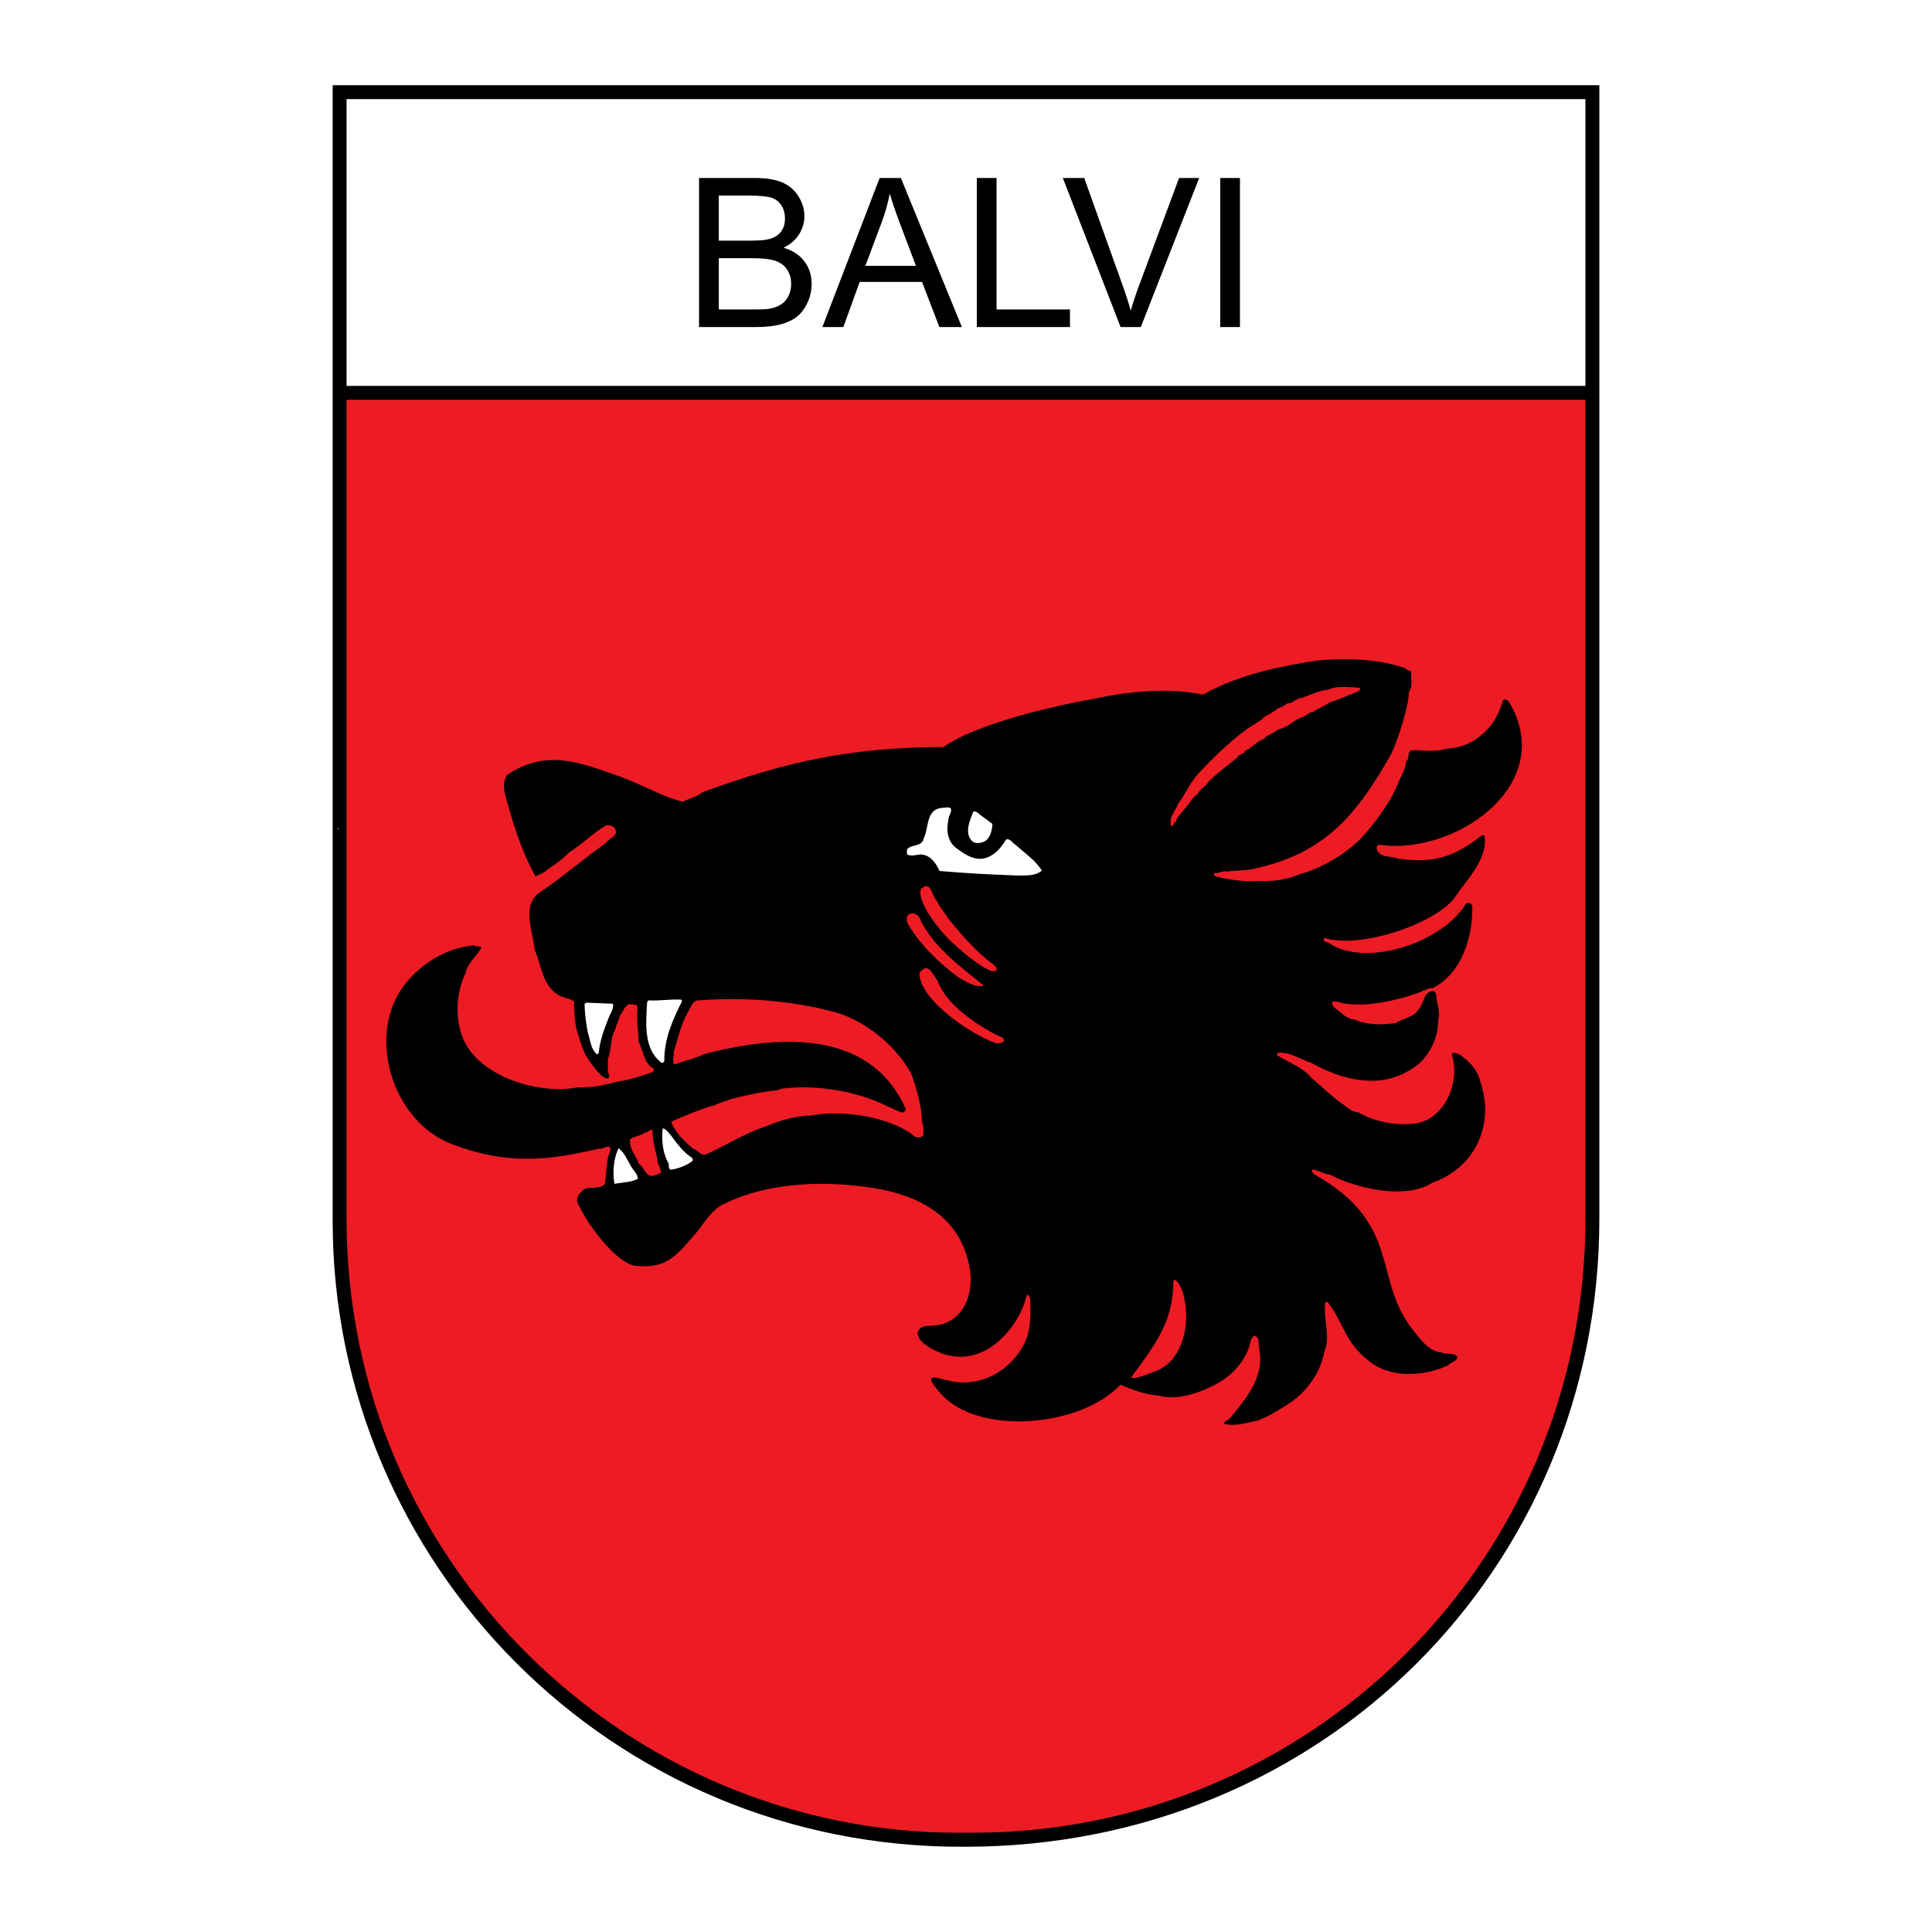
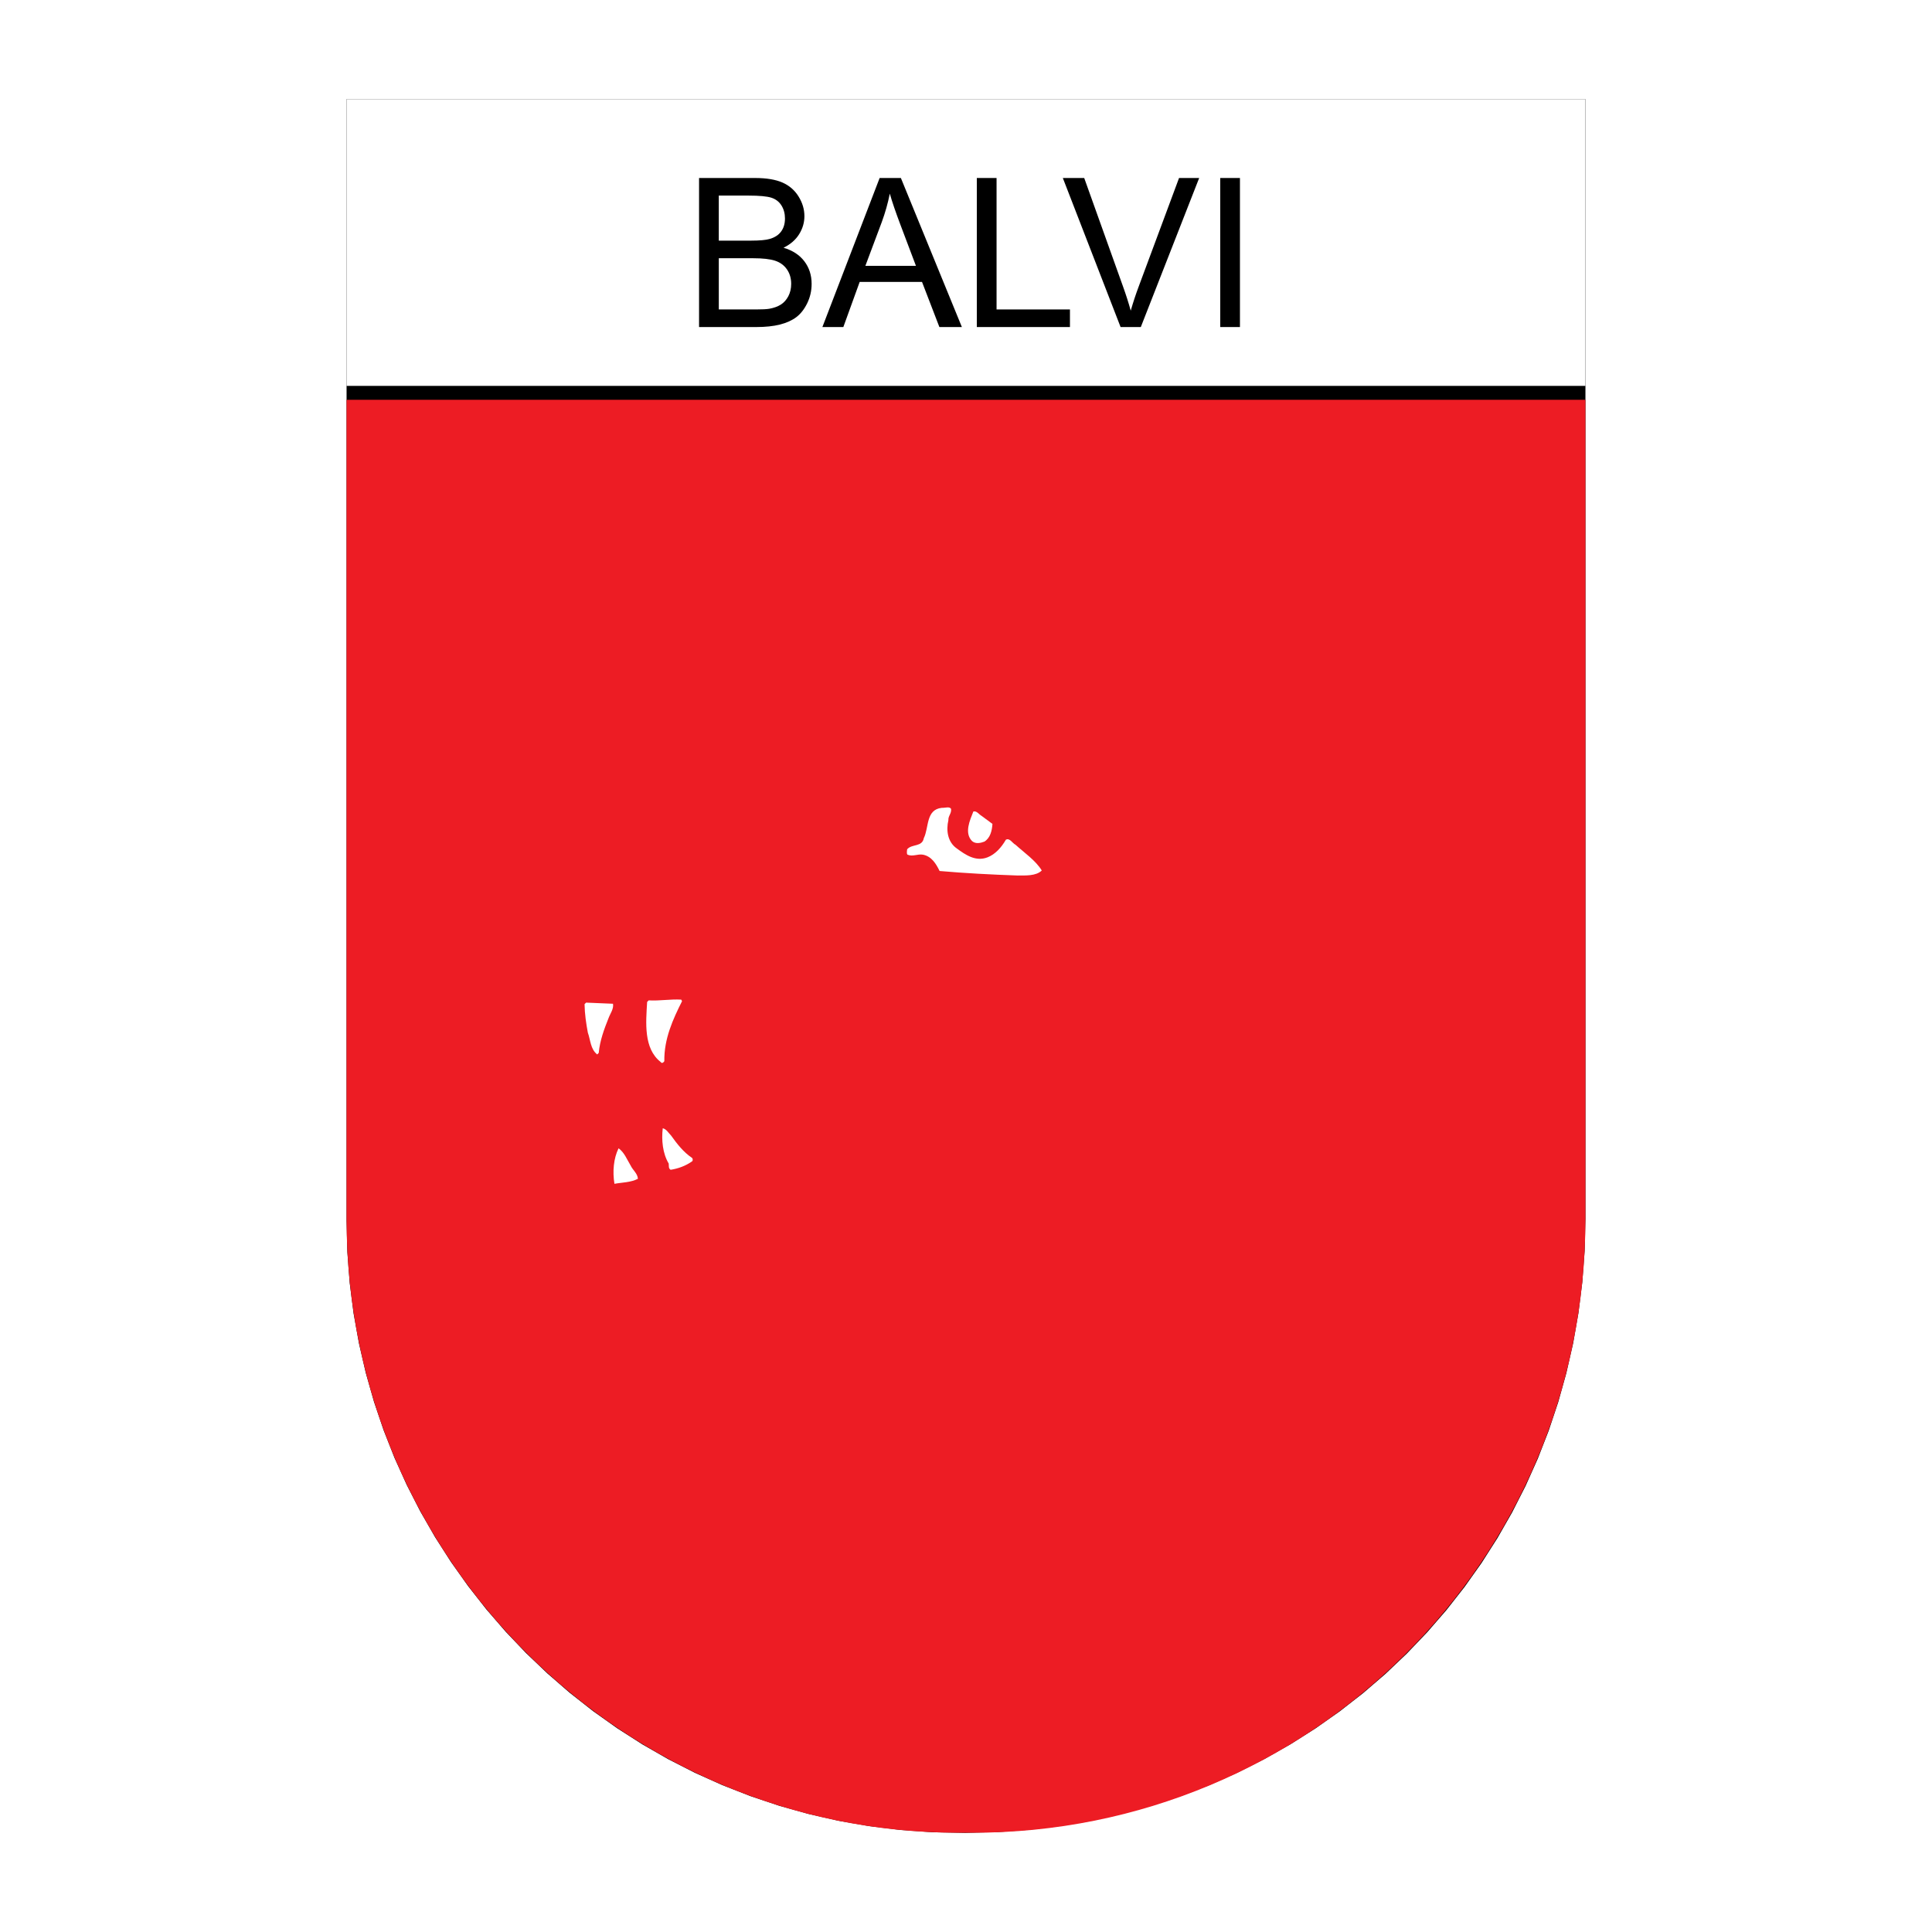
<svg xmlns="http://www.w3.org/2000/svg" version="1.0" id="Layer_1" x="0px" y="0px" width="192.756px" height="192.756px" viewBox="0 0 192.756 192.756" enable-background="new 0 0 192.756 192.756" xml:space="preserve">
  <g>
    <polygon fill-rule="evenodd" clip-rule="evenodd" fill="#FFFFFF" points="0,0 192.756,0 192.756,192.756 0,192.756 0,0  " />
-     <path fill-rule="evenodd" clip-rule="evenodd" d="M159.566,8.504v113.113c0,34.758-27.533,62.635-63.271,62.635   c-35.316,0.221-63.105-28.34-63.105-62.42V8.504H159.566L159.566,8.504z" />
    <polygon fill-rule="evenodd" clip-rule="evenodd" points="158.18,9.891 158.18,121.6 158.101,124.787 157.867,127.912    157.483,130.988 156.953,134.014 156.277,136.984 155.463,139.898 154.511,142.748 153.426,145.531 152.21,148.246    150.868,150.887 149.403,153.451 147.818,155.936 146.117,158.334 144.304,160.645 142.381,162.863 140.353,164.986    138.222,167.01 135.991,168.93 133.666,170.742 131.248,172.445 128.742,174.033 126.15,175.502 123.478,176.85 120.727,178.072    117.899,179.164 115.001,180.123 112.034,180.943 109.004,181.625 105.91,182.162 102.759,182.549 99.553,182.785 96.292,182.865    93.068,182.803 89.898,182.58 86.78,182.201 83.715,181.67 80.709,180.99 77.764,180.168 74.884,179.203 72.073,178.105    69.333,176.875 66.67,175.516 64.086,174.035 61.584,172.434 59.169,170.719 56.845,168.893 54.614,166.959 52.48,164.924    50.448,162.789 48.521,160.562 46.702,158.244 44.995,155.84 43.404,153.355 41.932,150.793 40.583,148.158 39.361,145.453    38.27,142.684 37.312,139.854 36.492,136.967 35.812,134.029 35.277,131.041 34.891,128.01 34.656,124.939 34.577,121.814    34.577,9.891 158.18,9.891  " />
    <polygon fill-rule="evenodd" clip-rule="evenodd" fill="#FFFFFF" points="34.576,38.502 158.178,38.502 158.178,9.888    34.576,9.892 34.576,38.502  " />
    <path fill-rule="evenodd" clip-rule="evenodd" fill="#ED1C24" d="M158.178,39.89v81.728c0,34.295-27.692,61.285-61.193,61.234   h-1.387c-33.022,0-61.021-26.939-61.021-61.234V39.89C82.61,39.89,110.114,39.89,158.178,39.89L158.178,39.89z" />
    <path fill-rule="evenodd" clip-rule="evenodd" d="M69.745,32.629v-14.87h5.581c1.136,0,2.046,0.152,2.732,0.45   c0.688,0.302,1.225,0.765,1.613,1.392c0.388,0.623,0.585,1.277,0.585,1.963c0,0.634-0.173,1.232-0.52,1.793   c-0.343,0.561-0.865,1.015-1.562,1.361c0.9,0.263,1.589,0.713,2.074,1.347c0.485,0.637,0.728,1.388,0.728,2.254   c0,0.696-0.149,1.343-0.443,1.942c-0.294,0.599-0.658,1.06-1.09,1.385c-0.433,0.325-0.977,0.568-1.627,0.734   s-1.451,0.25-2.399,0.25H69.745L69.745,32.629z M71.715,24.008h3.217c0.869,0,1.496-0.059,1.876-0.173   c0.499-0.149,0.876-0.395,1.128-0.741c0.253-0.346,0.381-0.779,0.381-1.298c0-0.492-0.118-0.928-0.353-1.302   c-0.239-0.377-0.578-0.633-1.014-0.772c-0.44-0.138-1.195-0.208-2.265-0.208h-2.971V24.008L71.715,24.008z M71.715,30.874h3.701   c0.637,0,1.083-0.024,1.34-0.069c0.454-0.083,0.831-0.218,1.136-0.409c0.305-0.187,0.554-0.464,0.751-0.824   c0.194-0.364,0.294-0.779,0.294-1.253c0-0.554-0.142-1.035-0.426-1.447c-0.284-0.409-0.679-0.696-1.184-0.862   c-0.502-0.163-1.229-0.246-2.174-0.246h-3.438V30.874L71.715,30.874z" />
    <path fill-rule="evenodd" clip-rule="evenodd" d="M82.05,32.629l5.712-14.87h2.119l6.086,14.87h-2.244l-1.734-4.504h-6.218   l-1.631,4.504H82.05L82.05,32.629z M86.339,26.521h5.044l-1.555-4.117c-0.471-1.25-0.824-2.278-1.052-3.085   c-0.19,0.956-0.457,1.901-0.803,2.843L86.339,26.521L86.339,26.521z" />
    <polygon fill-rule="evenodd" clip-rule="evenodd" points="97.457,32.629 97.457,17.759 99.427,17.759 99.427,30.874    106.749,30.874 106.749,32.629 97.457,32.629  " />
    <path fill-rule="evenodd" clip-rule="evenodd" d="M111.801,32.629l-5.762-14.87h2.133l3.864,10.802   c0.312,0.866,0.57,1.679,0.778,2.434c0.232-0.81,0.499-1.62,0.804-2.434l4.016-10.802h2.008l-5.823,14.87H111.801L111.801,32.629z" />
    <polygon fill-rule="evenodd" clip-rule="evenodd" points="121.744,32.629 121.744,17.759 123.71,17.759 123.71,32.629    121.744,32.629  " />
    <path fill-rule="evenodd" clip-rule="evenodd" fill="#FFFFFF" d="M80.182,37.802c-0.158,0.028,0.004,0.289-0.18,0.266   C79.973,37.911,80.077,37.804,80.182,37.802L80.182,37.802z" />
    <polygon fill-rule="evenodd" clip-rule="evenodd" fill="#FFFFFF" points="82.737,37.974 82.604,37.897 82.736,37.895    82.737,37.974  " />
-     <path fill-rule="evenodd" clip-rule="evenodd" d="M140.186,66.655c0.133,0.206,0.416,0.201,0.6,0.353   c-0.042,0.672,0.203,1.494-0.203,1.964c-0.035,1.496-1.122,4.945-1.84,6.353c-3.361,5.932-6.53,9.775-13.433,11.303   c-0.823,0.245-1.935,0.185-2.86,0.328c-0.441-0.123-0.798,0.193-1.264,0.148c-0.179,0.054-0.021,0.284,0.057,0.309   c1.374,0.367,2.849,0.577,4.345,0.477c1.317,0.083,2.76-0.12,3.992-0.628c2.236-0.627,4.359-1.874,6.013-3.421   c0.509-0.524,0.915-1.021,1.371-1.57c1.063-1.383,2.049-2.792,2.668-4.48c0.276-0.546,0.604-1.119,0.645-1.817   c0.408-0.291,0.089-0.931,0.524-1.118c1.265-0.044,2.327,0.223,3.509-0.156c1.29-0.045,2.548-0.529,3.49-1.369   c1.173-0.973,1.775-2.117,2.167-3.493c0.437-0.187,0.598,0.275,0.782,0.531c4.463,8.139-5.771,15.025-13.136,13.906   c-0.18,0.003-0.28,0.21-0.277,0.392c0.272,0.95,1.404,0.701,2.157,0.999c3.609,0.505,5.58-0.173,8.355-2.321l0.257-0.003   c0.412,2.398-1.896,4.525-3.002,6.267c-2.071,2.634-9.486,5.095-12.976,3.965c-0.277,0.469,0.47,0.38,0.68,0.661   c3.938,2.282,11.298-0.383,13.465-4.102c0.281-0.134,0.568-0.009,0.624,0.3c0.046,2.999-1.012,6.654-3.93,8.139   c-0.257,0.031-0.593,0.01-0.771,0.246c-0.131-0.102-0.309,0.082-0.334,0.107c-2.27,0.846-5.819,1.717-8.243,1.08   c-0.261-0.127-0.44-0.07-0.646-0.068c-0.203,0.262,0.031,0.389,0.163,0.592c0.652,0.43,1.153,1.145,2.058,1.207   c1.196,0.551,2.77,0.527,4.084,0.326c0.74-0.477,1.824-0.57,2.276-1.402c0.56-0.551,0.438-1.762,1.443-1.777   c0.182-0.004,0.263,0.254,0.29,0.383c0.04,0.877,0.465,1.695,0.193,2.553c0.026,1.678-0.776,3.238-1.871,4.287   c-1.147,0.922-2.455,1.508-3.923,1.686c-2.553,0.221-4.863-0.648-6.867-1.754c-1.09-0.346-2.03-1.055-3.243-1.01   c-0.153,0.055-0.178,0.158-0.15,0.26c1.12,0.707,2.521,1.176,3.416,2.246c1.045,0.887,2.067,1.904,3.137,2.639   c0.47,0.303,0.891,0.785,1.535,0.803c1.615,0.93,3.713,1.389,5.85,1.098c2.874-0.566,4.346-4.211,3.486-6.842   c0.097-0.389,0.54-0.061,0.748-0.037c1.017,0.656,1.883,1.623,2.134,2.857c1.369,4.107-0.501,8.428-4.806,9.936   c-2.648,1.75-7.68,0.57-10.183-0.775c-0.646-0.068-1.091-0.396-1.738-0.541c-0.281,0.158,0.032,0.387,0.111,0.488   c8.909,4.984,5.719,10.469,9.969,15.674c0.685,0.84,1.476,1.99,2.743,2.1c0.469,0.277,1.263-0.07,1.581,0.441   c-0.069,0.518-0.639,0.475-0.893,0.814c-1.563,0.812-5.269,1.648-7.818-0.309c-2.645-2.027-2.532-3.773-4.228-5.963l-0.233,0.004   c-0.256,1.732,0.569,3.424-0.129,5.01c-0.405,2.225-1.951,4.16-3.768,5.271c-0.92,0.582-1.866,1.164-2.919,1.541   c-1.133,0.223-2.211,0.6-3.351,0.309c0.072-0.285,0.536-0.369,0.713-0.631c1.65-2.08,3.471-4.1,2.81-7.064   c-0.006-0.438,0.038-0.904-0.352-1.078c-0.258,0.004-0.357,0.264-0.432,0.445c-0.362,1.658-1.425,3.068-2.882,4.02   c-1.664,1.025-4.299,2.08-6.328,1.49c-1.292-0.084-2.59-0.555-3.812-1.078c-4.003,4.254-14.134,5.08-17.875,0.941   c-2.236-2.475-0.25-1.51,1.195-1.258c2.926,0.51,5.764-1.197,7.042-3.695c0.703-1.301,0.703-3.004,0.627-4.578   c-0.078-0.127-0.057-0.412-0.341-0.381c-0.636,3.156-4.629,8.225-9.599,5.307c-1.915-1.123-1.438-2.219-0.112-2.219   c3.482,0.004,4.417-3.238,4.046-5.609c-0.814-5.209-5.014-7.383-9.519-8.117c-4.747-0.771-10.438-0.68-15.026,1.57   c-1.18,0.535-1.909,1.809-2.719,2.828c-2.006,2.281-2.904,3.732-6.301,3.322c-2.149-0.68-4.767-4.393-5.62-6.367   c-0.086-0.568,0.346-1.012,0.807-1.305c0.642-0.189,1.473,0.057,1.955-0.467c0.214-1.191,0.092-2.43,0.593-3.443   c-0.139-0.668-0.697,0.01-1.137-0.086c-4.049,0.893-8.653,1.938-14.824-0.498c-5.97-2.355-8.475-11.033-4.528-15.963   c1.67-2.084,4.128-3.572,6.808-3.82c0.237,0.203,0.621-0.008,0.778,0.194c-0.4,0.858-1.397,1.52-1.562,2.528   c-1.102,2.186-1.203,5.547,0.35,7.688c2.205,3.043,7.281,4.434,10.744,3.762c1.239,0.033,2.682-0.17,3.889-0.549   c1.288-0.176,2.444-0.555,3.676-0.984c0.076-0.08,0.151-0.236,0.072-0.338c-0.989-0.58-1.008-1.766-1.486-2.688   c-0.044-1.188-0.24-2.217-0.104-3.457c-0.082-0.387-0.597-0.199-0.882-0.297c-0.486,0.266-0.53,0.781-0.886,1.123   c-0.096,0.492-0.372,0.936-0.469,1.426c-0.529,0.887-0.356,2.072-0.73,2.93c0.034,0.566-0.111,1.215,0.155,1.676   c-0.024,0.154-0.1,0.285-0.254,0.26c-0.389-0.07-0.652-0.428-0.888-0.631c-0.42-0.484-0.895-1.148-1.212-1.66   c-0.426-0.871-0.672-1.744-0.944-2.695c-0.195-0.953-0.207-1.701-0.248-2.707c-0.47-0.328-1.089-0.346-1.533-0.621   c-1.641-0.982-1.67-2.918-2.365-4.482c-0.182-1.856-1.465-4.676,0.71-5.896c2.197-1.53,4.211-3.239,6.407-4.821   c0.328-0.47,1.255-0.665,0.882-1.407c-0.211-0.281-0.547-0.354-0.857-0.349c-1.331,0.769-2.373,1.895-3.651,2.663   c-0.636,0.629-1.375,1.234-2.168,1.71c-0.356,0.367-0.818,0.529-1.254,0.742c-1.141-2.048-1.87-4.154-2.549-6.441   c-0.25-1.157-0.993-2.463-0.314-3.661c3.983-2.718,7.449-1.205,11.412,0.189c1.825,0.641,4.375,2.071,6.156,2.462   c0.64-0.345,1.361-0.46,1.922-0.933c8.444-3.115,14.983-4.508,24.068-4.52c3.313-2.359,11.337-4.196,15.233-4.851   c3.246-0.724,7.353-1.079,10.578-0.394c0.31-0.03,0.513-0.214,0.795-0.373c3.517-1.754,6.961-2.426,10.771-3.029   C134.39,65.644,137.423,65.722,140.186,66.655L140.186,66.655z M82.673,100.826c3.31,0.668,6.729,3.443,8.253,6.328   c0.565,1.566,1.001,3.109,1.08,4.838c0.187,0.385,0.116,0.824,0.122,1.236c-0.15,0.338-0.564,0.268-0.823,0.193   c-2.389-2.02-7.262-2.699-10.255-2.143c-1.625,0.076-3.065,0.408-4.475,1.049c-2.141,0.646-4.1,1.939-6.152,2.855   c-0.541,0.137-0.755-0.453-1.196-0.523c-0.888-0.736-1.857-1.623-2.261-2.729c0.444-0.275,3.777-1.605,4.209-1.611   c1.976-0.893,4.357-1.299,6.507-1.57l0.128-0.105c3.446-0.506,7.73,0.197,10.816,1.771c0.468,0.174,0.963,0.502,1.455,0.598   c0.102-0.105,0.332-0.213,0.278-0.391c-3.686-8.254-13.29-7.227-20.114-5.453c-0.897,0.453-1.978,0.65-2.902,1.025   c-0.364-0.252-0.09-0.824-0.123-1.262c0.419-1.299,0.708-2.695,1.387-3.92c0.278-0.391,0.472-1.221,1.092-1.203   C74.266,99.439,79.126,99.893,82.673,100.826L82.673,100.826z M118.277,130.258c0.314,2.283-0.383,5.629-3.075,6.578   c-0.256,0.09-2.13,0.896-2.341,0.576c2.789-3.758,4.154-5.73,4.217-9.641c0.077-0.078,0.207-0.08,0.283-0.004   C117.992,128.455,118.161,129.414,118.277,130.258L118.277,130.258z M65.118,112.709c-0.085,1.188,0.396,2.213,0.516,3.348   c0.16,0.281,0.32,0.641,0.298,0.951c-0.358,0.186-0.717,0.346-1.105,0.301c-0.495-0.252-0.66-0.945-1.103-1.223   c-0.244-0.797-0.977-1.432-0.861-2.414c0.433-0.344,1.001-0.299,1.435-0.666C64.608,113.053,64.783,112.662,65.118,112.709   L65.118,112.709z M135.698,68.633l-0.073,0.286c-1,0.428-2.001,0.855-3.002,1.181c-0.459,0.369-1.103,0.533-1.536,0.9   c-0.516,0.009-0.792,0.503-1.255,0.588c-0.874,0.322-1.354,1.026-2.28,1.17c-0.407,0.419-1.153,0.534-1.431,0.951   c-0.771,0.244-1.2,0.921-1.919,1.216c-0.097,0.363-0.614,0.293-0.738,0.631c-0.917,0.788-2.016,1.554-2.905,2.444   c-0.251,0.469-0.892,0.762-1.091,1.256c-0.539,0.266-0.735,0.889-1.117,1.256c-0.354,0.47-0.864,0.891-1.062,1.487   c-0.258,0.055-0.147,0.519-0.434,0.394c-0.296-0.822,0.416-1.478,0.689-2.206c0.784-1.044,1.231-2.213,2.146-3.156   c1.448-1.519,3-3.04,4.736-4.305l1.482-0.952c0.201-0.39,0.794-0.425,1.099-0.791c0.104,0.024,0.257-0.055,0.256-0.159   c0.357-0.263,0.821-0.296,1.177-0.663c0.414,0.097,0.641-0.319,1.027-0.377c0.1-0.234,0.36-0.057,0.539-0.189   c0.847-0.323,1.564-0.668,2.492-0.787C133.396,68.385,134.639,68.547,135.698,68.633L135.698,68.633z M93.478,89.873   c0.19,0.565,0.739,1.073,1.031,1.637c1.369,1.709,2.919,3.518,4.719,4.807c0.106,0.153,0.314,0.279,0.163,0.488   c-0.501,0.689-3.958-2.325-4.144-2.571c-0.857-0.612-3.865-4.086-3.363-5.55C92.93,87.738,92.956,89.493,93.478,89.873   L93.478,89.873z M91.883,91.91c1.064,2.076,2.843,3.648,4.646,5.119l1.542,1.241l0.001,0.104c-0.927,0.117-1.659-0.439-2.413-0.84   c-2.036-1.494-3.896-3.324-5.116-5.422c-0.107-0.283-0.113-0.644,0.091-0.853C91.145,90.889,91.797,91.369,91.883,91.91   L91.883,91.91z M93.547,97.848c0.818,2.439,4.32,4.748,6.541,5.709c0.001,0.104,0.132,0.205,0.03,0.361   c-0.204,0.158-0.461,0.213-0.746,0.166c-2.228-0.754-7.384-4.082-7.64-6.828c-0.006-0.361,0.328-0.47,0.531-0.679   C92.986,96.592,93.128,97.416,93.547,97.848L93.547,97.848z" />
    <path fill-rule="evenodd" clip-rule="evenodd" fill="#FFFFFF" d="M94.889,80.713c0.058,0.438-0.3,0.701-0.268,1.114   c-0.242,1.036-0.07,2.195,0.843,2.827c0.861,0.632,1.879,1.34,3.059,0.883c0.77-0.296,1.38-0.976,1.832-1.757   c0.384-0.212,0.651,0.351,0.963,0.501c0.891,0.812,2.012,1.57,2.62,2.568c-0.585,0.577-1.67,0.49-2.419,0.501   c-2.608-0.09-5.27-0.23-7.776-0.45c-0.347-0.717-0.797-1.459-1.651-1.627c-0.543-0.095-1.029,0.222-1.549-0.002   c-0.104-0.102-0.057-0.36-0.034-0.542c0.482-0.549,1.494-0.203,1.661-1.109c0.526-1.066,0.189-2.842,1.787-3.021   C94.293,80.619,94.755,80.431,94.889,80.713L94.889,80.713z" />
    <path fill-rule="evenodd" clip-rule="evenodd" fill="#FFFFFF" d="M99.016,82.2c-0.042,0.672-0.211,1.397-0.8,1.767   c-0.359,0.135-0.874,0.271-1.24-0.059c-0.787-0.814-0.212-2.062,0.136-2.945c0.334-0.083,0.546,0.276,0.807,0.427L99.016,82.2   L99.016,82.2z" />
    <polygon fill-rule="evenodd" clip-rule="evenodd" fill="#FFFFFF" points="33.712,82.62 33.764,82.619 33.766,82.749 33.714,82.749    33.712,82.62  " />
    <path fill-rule="evenodd" clip-rule="evenodd" fill="#FFFFFF" d="M68.048,99.887c-0.902,1.795-1.802,3.744-1.768,5.99   c-0.076,0.129-0.254,0.262-0.36,0.082c-1.724-1.342-1.479-3.928-1.355-5.994l0.152-0.156c1.163,0.059,2.115-0.137,3.251-0.076   L68.048,99.887L68.048,99.887z" />
    <path fill-rule="evenodd" clip-rule="evenodd" fill="#FFFFFF" d="M61.16,100.145c0.085,0.516-0.27,0.961-0.443,1.428   c-0.447,1.117-0.869,2.258-0.98,3.473l-0.152,0.158c-0.679-0.531-0.667-1.436-0.936-2.18c-0.169-0.902-0.312-1.854-0.327-2.836   l0.152-0.156L61.16,100.145L61.16,100.145z" />
    <path fill-rule="evenodd" clip-rule="evenodd" fill="#FFFFFF" d="M66.96,113.301c0.581,0.816,1.238,1.658,2.073,2.213   c0.104,0.076,0.108,0.309,0.005,0.361c-0.638,0.449-1.383,0.719-2.13,0.834c-0.235-0.152-0.161-0.385-0.19-0.617   c-0.609-1.023-0.732-2.338-0.596-3.527C66.512,112.662,66.698,113.047,66.96,113.301L66.96,113.301z" />
    <path fill-rule="evenodd" clip-rule="evenodd" fill="#FFFFFF" d="M62.901,116.254c0.24,0.512,0.709,0.814,0.743,1.355   c-0.717,0.373-1.595,0.359-2.341,0.5c-0.199-1.209-0.09-2.527,0.411-3.543C62.288,114.971,62.557,115.689,62.901,116.254   L62.901,116.254z" />
  </g>
</svg>